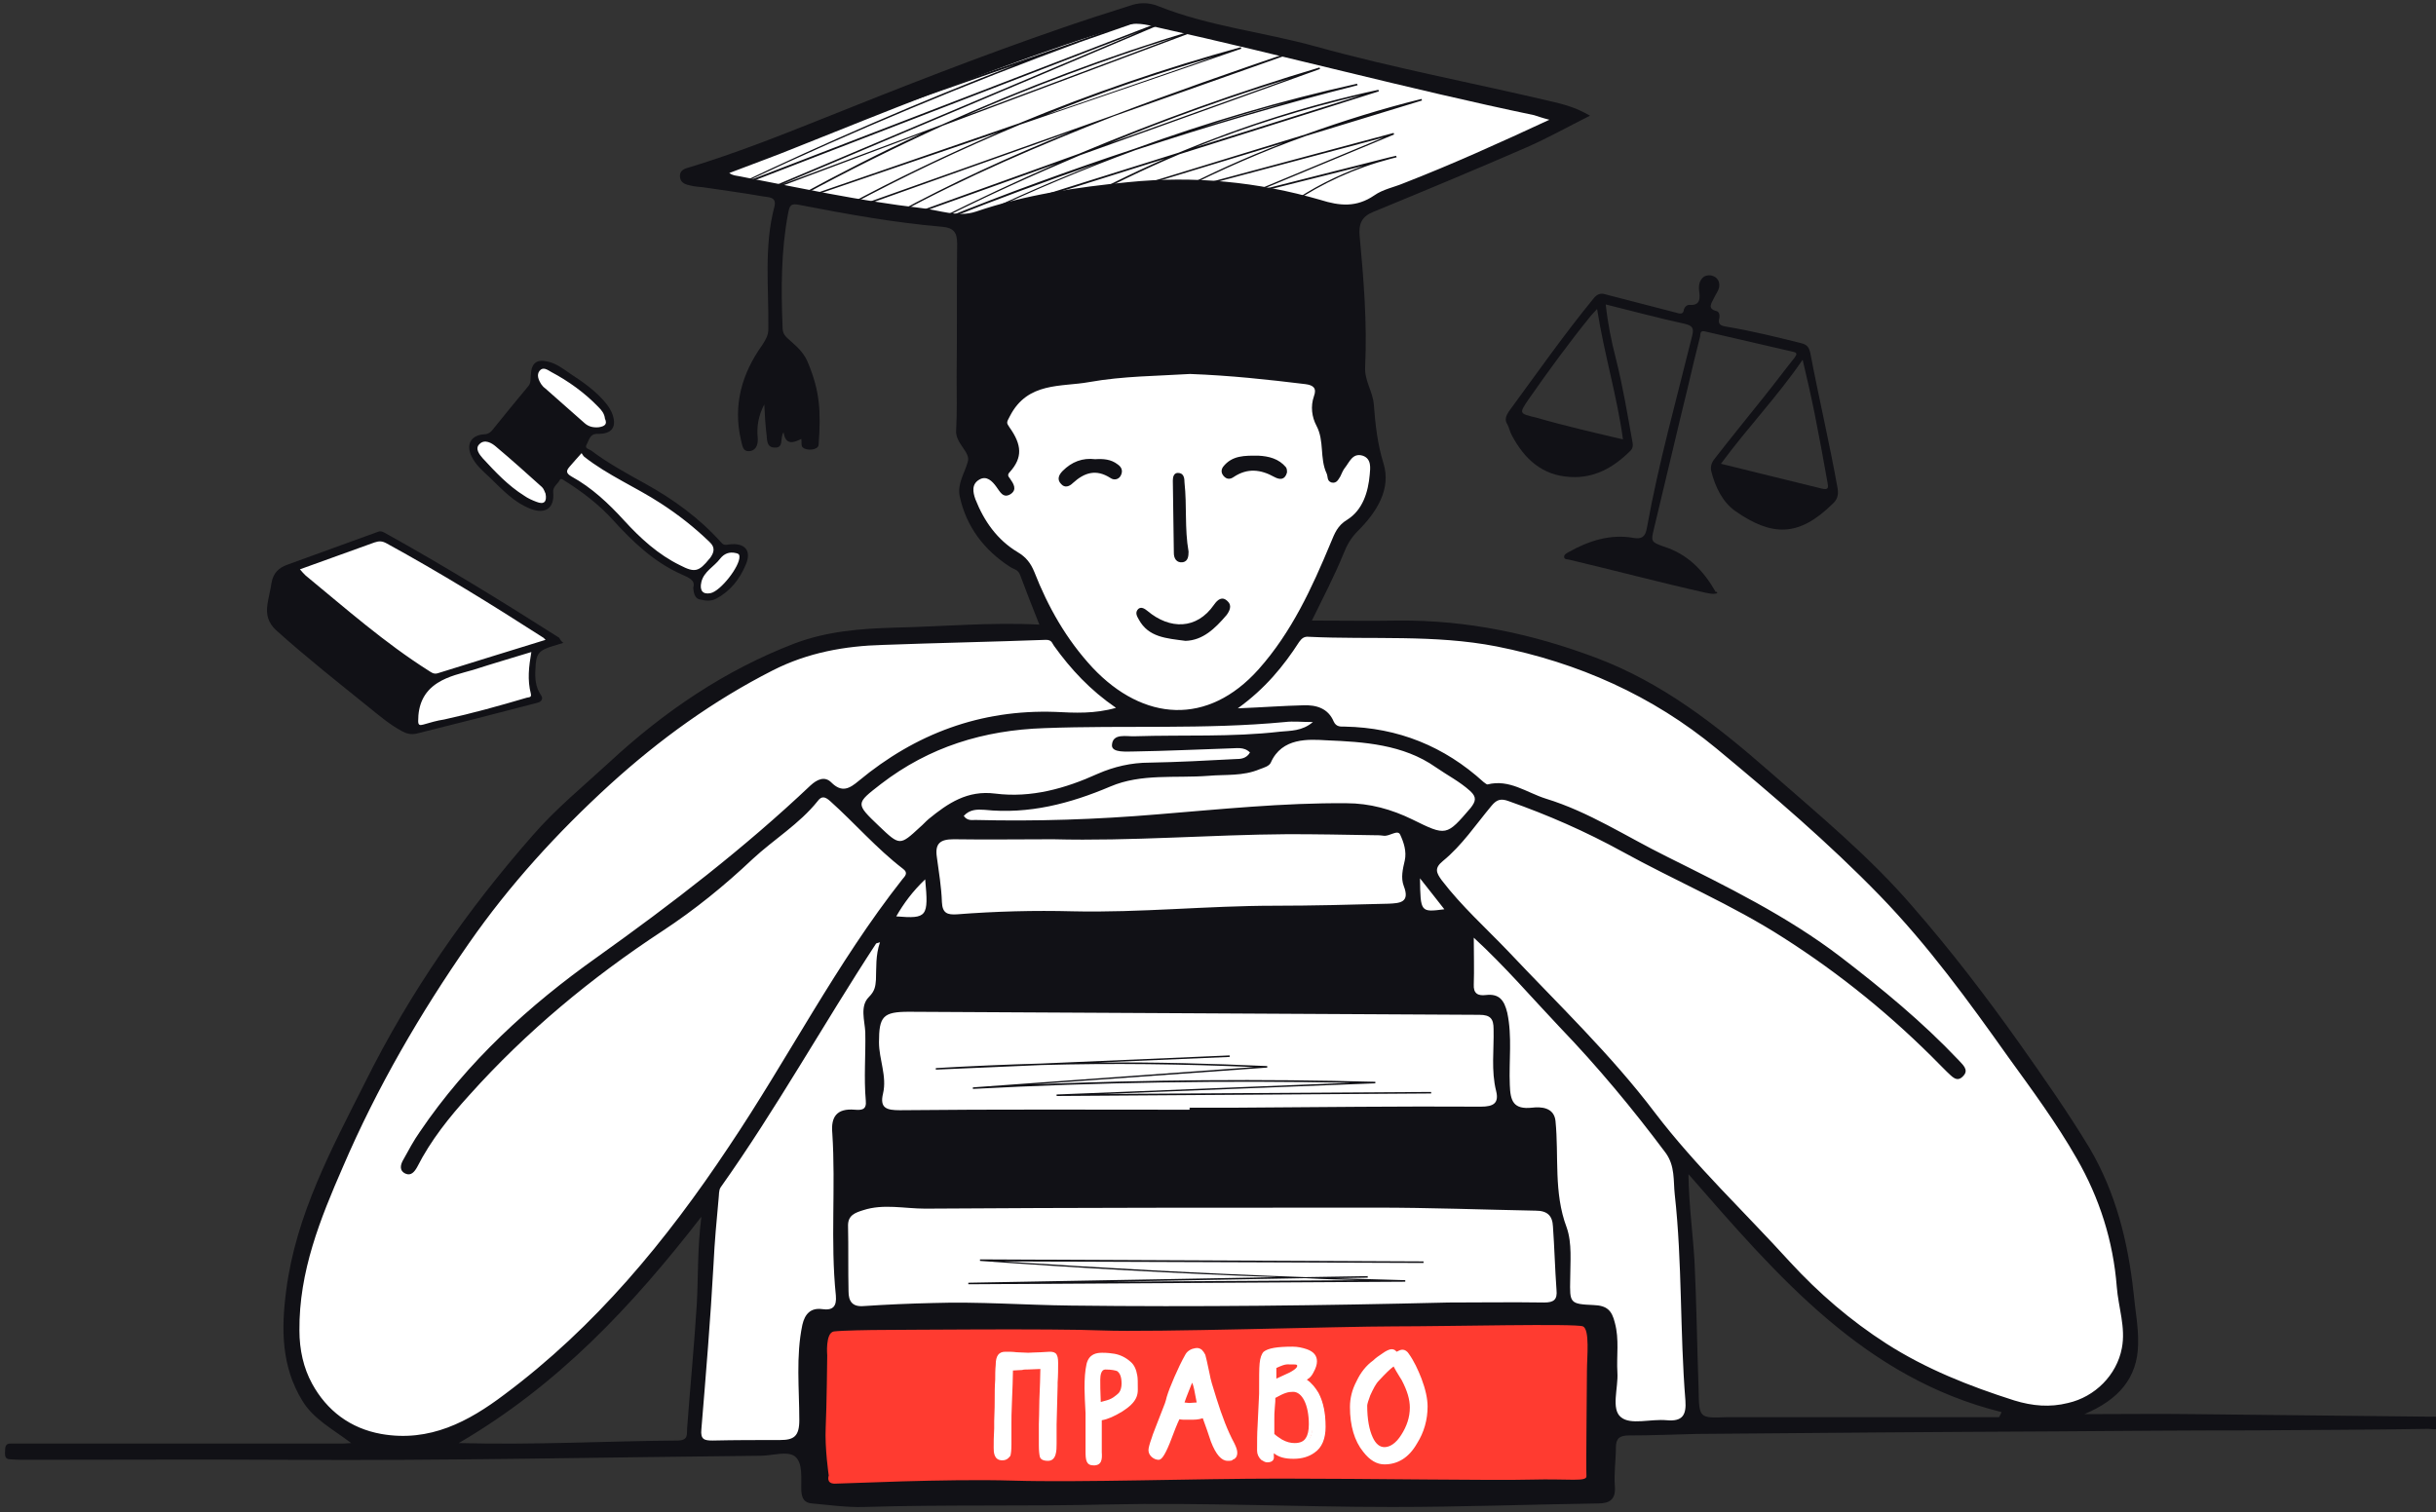
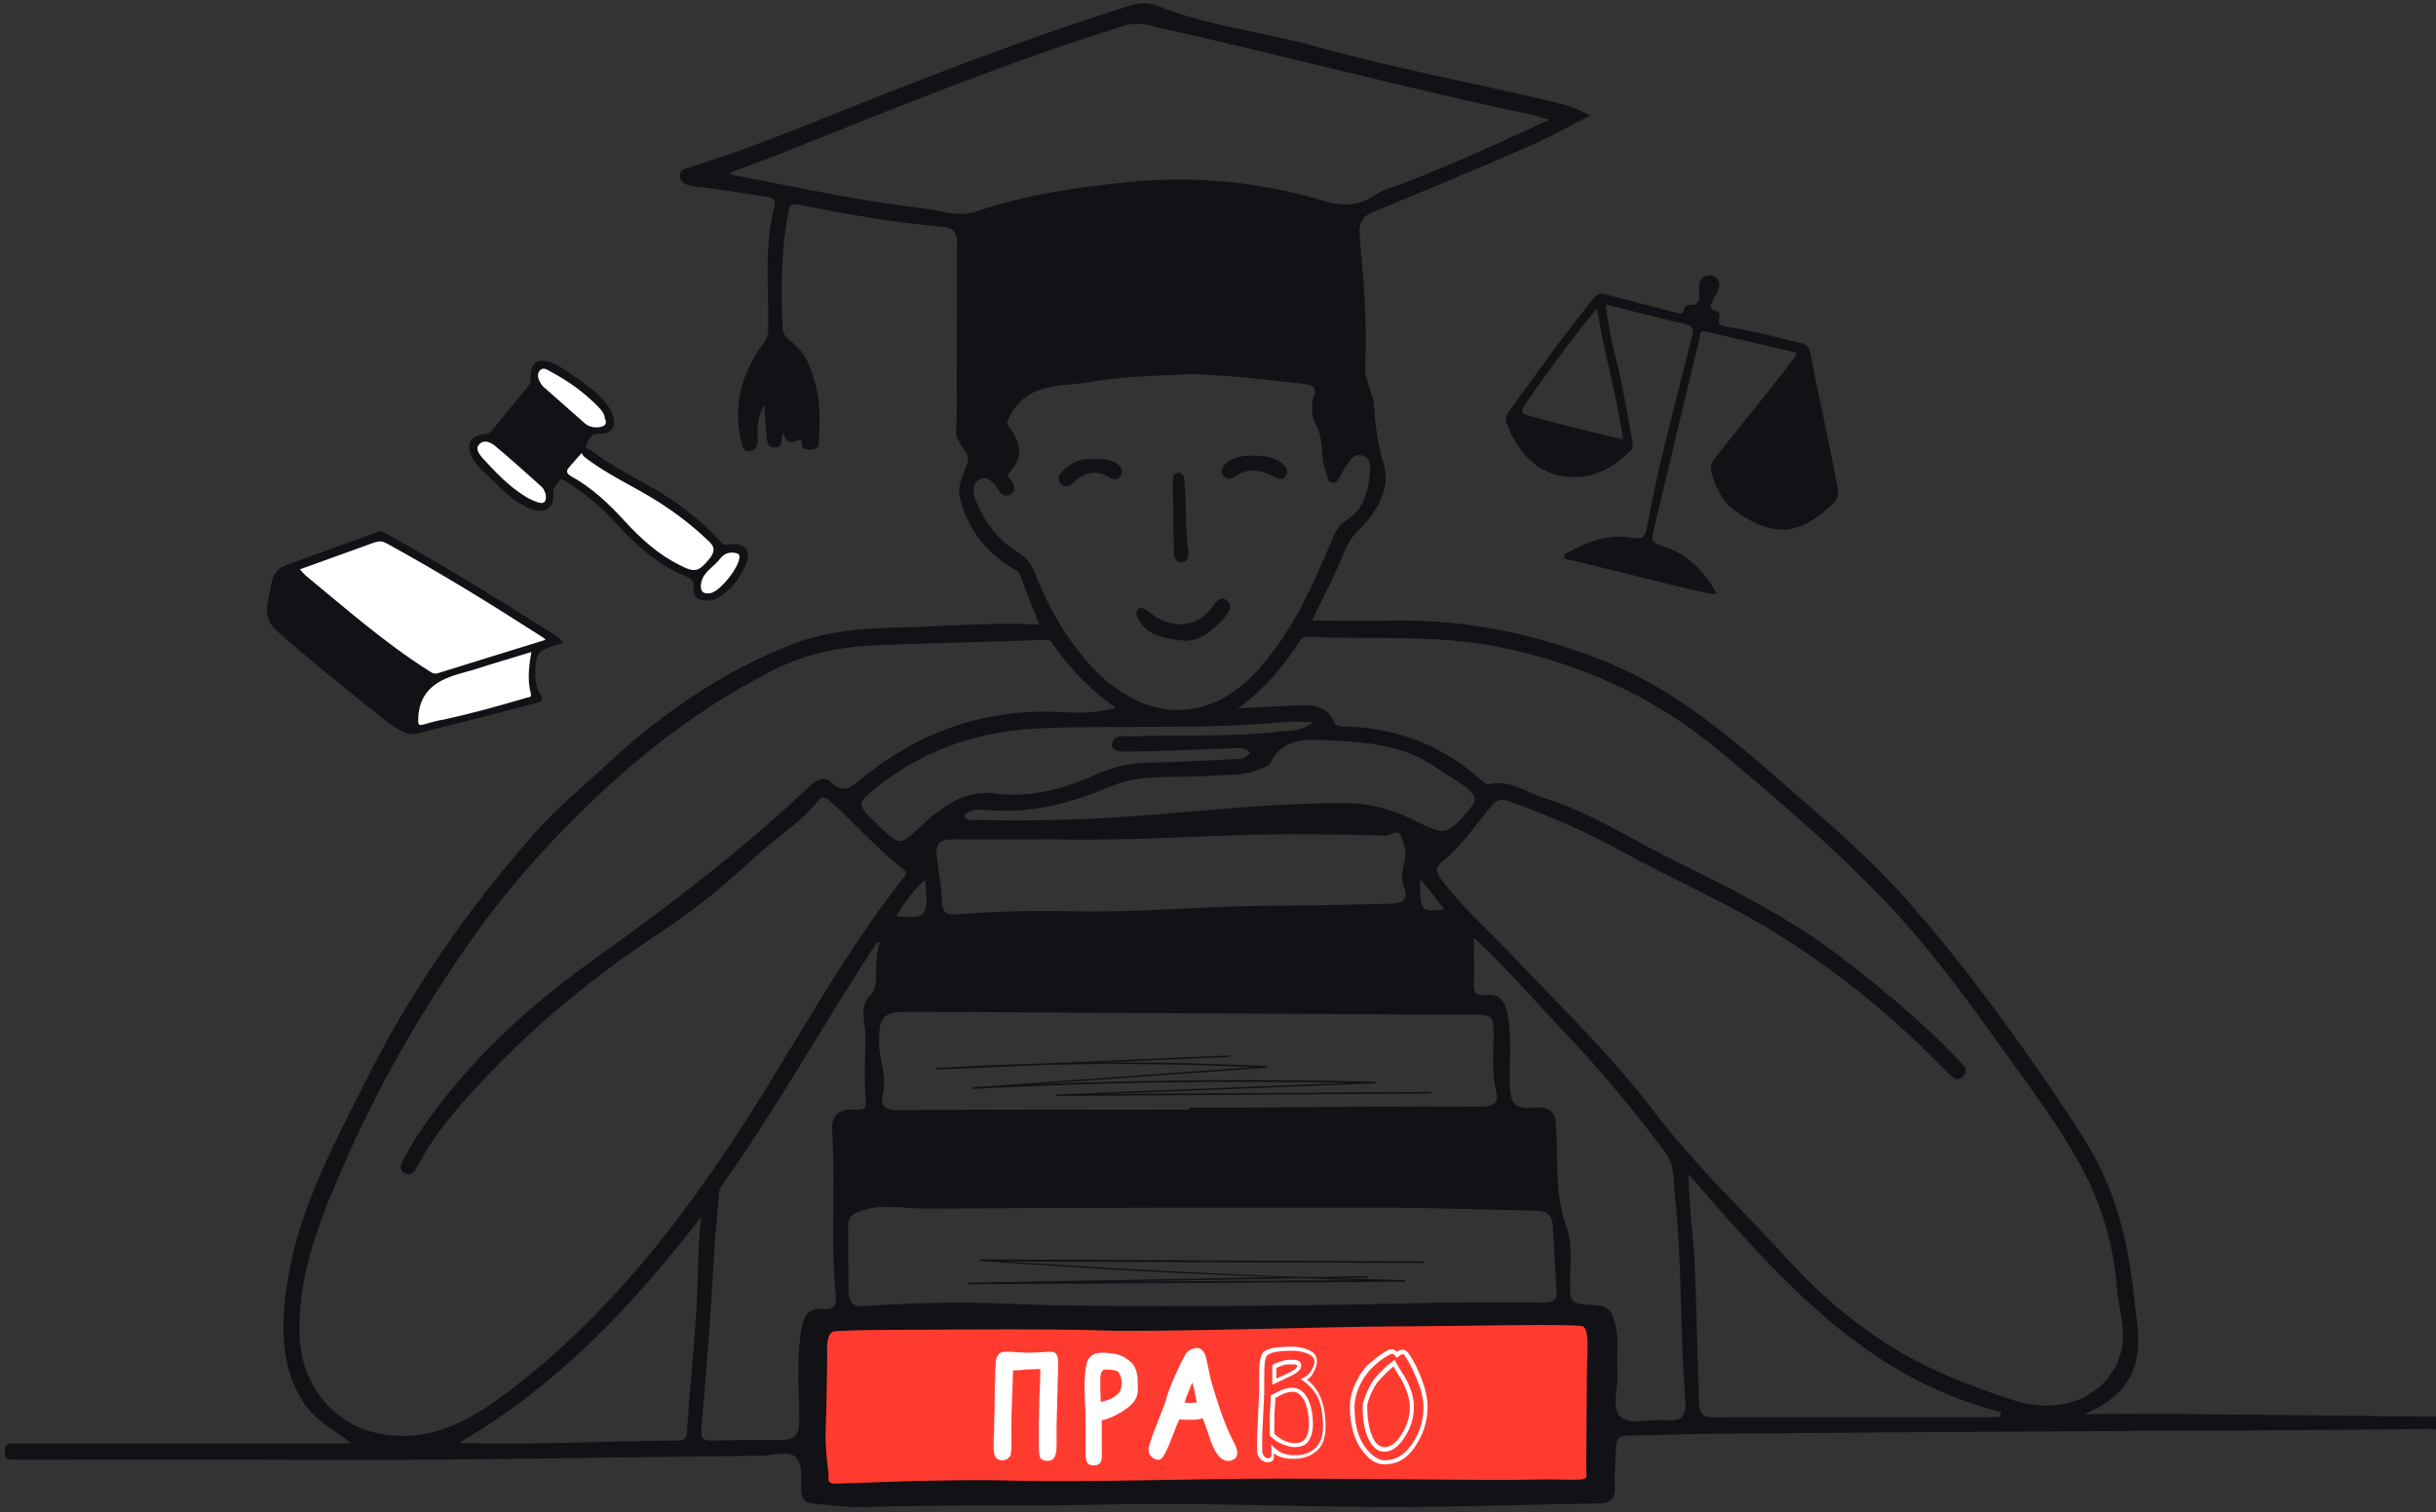
<svg xmlns="http://www.w3.org/2000/svg" height="298" viewBox="0 0 480 298" width="480">
  <rect x="0" y="0" width="480" height="298" fill="#333333" stroke="none" />
  <g fill="none">
-     <path d="m224.8 2.3 25.4 6.5 26.4 7.3 24.9 4.7 7.5 1.4-3.8 3.1-39.6 17.4.6 20.5.2 20.3 4.1 6.3.8 6.3-1.4 4.4-5.1 5.5-8.9 17.9h22.9l22.1 2.6 16.7 6.3 13.1 7.3 28 22.7 22.2 23.2 15.8 21.1 15 21.7 5.3 13.8 2.6 18-1 9-6.5 6.7-4.7 2h-8.7l-16-5.1-25.6-17.2-20.1-22.1-6.3-5.3 3.3 50.3-1.6 2.2h-19.7l-158.9 4.1-17.2-.2 1-14.4 2-35.7-8.7 12.3-15.8 16.1-15.5 13.6-14.2 8.1-12.5-.6-9.4-6.3-5.4-10.6v-14l6.2-20.7 16.1-31.6 18.6-27.4 12-12.6 13-12.2 25.6-18 10.3-3.9 13.4-2h13.8l20.1-1-5.1-12.4-4.9-4-5.6-5.9-1.5-5.7 2.7-4.5-2.5-47.5-19.4-3.4-33.4-6.1 48-19.1 33.4-11.7z" fill="#fff" />
    <g fill="#111116">
      <path d="m479 279.2c-15.5-.2-31-.3-46.5-.5-7-.1-14 0-21.8 0 6.7-2.8 10.5-7.1 10.6-13.8.1-3.4-.6-6.8-.9-10.2-1.1-10-3.5-19.7-8.7-28.5-4.3-7.1-9-13.8-13.8-20.6-6.6-9.3-13.5-18.3-21-26.9-8.5-9.9-18.6-18.2-28.4-26.8-10.3-9-21-17.4-34.1-22.3-12.5-4.7-25.3-7.4-38.7-7.3-5.7.1-11.4 0-17.2 0 2.2-4.5 4.4-8.7 6.2-13.1.7-1.8 1.5-3.2 2.9-4.6 3.6-3.6 6.6-8.2 5-13.3-1.2-3.9-1.6-7.7-1.9-11.6-.2-2.6-1.9-4.7-1.7-7.5.4-8.6-.3-17.2-1.1-25.8-.2-2.2.4-3.7 2.6-4.6 10.2-4.2 20.3-8.4 30.4-12.8 4.1-1.8 8-4 12.4-6.2-2.9-1.7-5.4-2.3-8-2.9-15.3-3.6-30.7-6.5-45.9-10.7-10.4-2.9-21.2-4-31.2-8-2-.8-3.9-.7-5.8 0-4.4 1.4-8.8 2.8-13.1 4.3-16 5.5-31.8 11.7-47.5 18-8.5 3.4-16.9 6.7-25.7 9.4-1 .3-2.3.5-2.1 2.1.2 1.2 1.3 1.4 2.2 1.6.8.2 1.5.2 2.3.3 3.9.6 7.9 1.1 11.8 1.8 1 .2 2.8 0 2.3 2-2.1 7.9-1.1 16-1.2 24.1 0 1.3-.5 2.1-1.2 3.2-4 5.6-5.8 11.8-4.2 18.7.3 1.1.3 2.4 1.8 2.2 1.3-.2 1.6-1.5 1.5-2.6-.2-2.2.1-4.3 1.3-6.6.1 2.1.2 3.8.4 5.6.2 1.1-.1 2.8 1.5 2.9 2.1.2 1.1-1.9 1.9-3 .4 2.7 2.1 2 3.5 1.3.1.6-.1 1.4.3 1.7.8.7 3 .5 3.1-.5.5-6.8.2-10.6-2-16-.7-1.8-1.7-2.9-3.3-4.3-1.4-1.2-1.8-1.6-1.8-3-.3-7.5-.3-15 1.1-22.4.3-1.5.5-2 2.3-1.6 9.3 1.8 18.7 3.5 28.1 4.3 2.2.2 2.9 1.1 2.9 3.3-.1 8.7 0 17.5-.1 26.2 0 3.5.1 7.1-.1 10.6-.2 2.6 2.9 4.3 2.3 6.2-.6 2.2-2.1 4.3-1.6 6.8 1.3 6 4.8 10.6 9.9 13.9.7.5 1.6.5 2 1.6 1.2 3.2 2.4 6.3 3.8 9.8-9.7-.5-19.2.4-28.7.6-6.6.2-13.1.7-19.5 3.1-13.8 5.3-25.7 13.4-36.5 23.4-5.1 4.7-10.6 9.2-15.1 14.4-13 14.8-24.2 30.9-33 48.6-6.6 13.1-13.7 26.2-15.6 41.1-1 7.5-1 15 3.2 21.8 2.2 3.6 5.9 5.5 9.6 8.3-1.2.1-1.8.1-2.4.1-20.7 0-41.4 0-62.1 0-.9 0-1.8 0-2.7 0s-1 .7-1 1.4-.2 1.7 1 1.7c1.2.1 2.4.1 3.7.1 16.9 0 33.9-.1 50.8 0 31.1.2 62.2-.5 93.3-.8 2.3 0 5.3-1 6.8.1 1.7 1.3 1.2 4.5 1.3 6.9.1 1.4.6 2.3 2.1 2.4 3.4.3 6.8.8 10.2.7 16-.5 32.1-.1 48.1-.5 18.7-.4 37.4.5 56.1.5 13.5 0 27-.5 40.5-.7 2.3 0 3.5-.8 3.3-3.4-.2-2.5.2-5.1.2-7.6 0-1.8.7-2.4 2.6-2.4 4.4 0 8.8-.2 13.3-.3 23.5-.2 47.1-.4 70.6-.5 13-.1 26-.2 39.1-.2 11.5-.1 23-.1 34.5-.3.9 0 2.4.6 2.4-1.3-.1-1.3-1.1-1.1-1.9-1.1zm-297.5-238.2c-12.1-1.4-24-4-36-6.3-.5-.1-1.1-.1-1.8-.6 4.4-1.7 8.9-3.3 13.3-5.1 17.5-7 34.9-14 52.7-20.1 3.8-1.3 7.8-2.5 11.6-3.8 2.4-.8 4.5-.3 6.8.3 24.8 5.5 49.3 12.1 74.2 17.3.7.2 1.4.5 3 .9-9.9 4.6-19.2 8.8-28.7 12.5-1.9.8-4.1 1.2-5.8 2.4-3.5 2.4-6.8 2.1-10.6.9-12.4-3.6-25-4.8-37.9-3.5-10.2 1-20.3 2.5-30 5.8-3.6 1.2-7.2-.3-10.8-.7zm22.3 71.7c-.7-1.7-1.6-2.9-3.3-3.9-4-2.4-6.6-6.1-8.3-10.4-.5-1.4-.8-3 .8-3.9 1.4-.8 2.5.3 3.3 1.4.7.9 1.3 2.4 2.8 1.5 1.4-.9.6-2.1-.1-3.1-.3-.4-.6-.7 0-1.3 2.5-2.8 2.4-5.3-.1-8.8-.6-.9-.6-.9.1-2.2 3.5-6.8 10.1-5.7 15.6-6.7 6.7-1.2 13.6-1.2 19.9-1.6 8 .3 15.3 1.1 22.7 2 1.6.2 2.3.8 1.7 2.4-.7 2-.4 4.1.5 5.8 1.6 3 .6 6.4 2 9.4.3.6 0 1.5 1 1.8 1 .2 1.3-.6 1.7-1.2.3-.6.5-1.2.9-1.7.9-1.1 1.5-3 3.5-2.4 1.8.6 1.5 2.5 1.4 3.7-.3 3.5-1.4 7-4.4 8.9-2 1.2-2.5 2.7-3.3 4.6-3.7 8.9-7.7 17.6-14.2 24.9-10 11.2-22.7 10.3-32.7-.3-5.2-5.6-8.8-12-11.5-18.9zm91 102.3c.6 2.4-.5 3.1-3 3.1-16-.1-32.1.1-48.1.2-3.1 0-6.2 0-9.3 0v.4c-19 0-38-.1-57.1.1-2.6 0-4-.4-3.3-3.3.8-3.4-.8-6.7-.8-10.1 0-5.1.8-6 5.9-6 37.5.2 74.9.4 112.4.6 2.2 0 2.8.8 2.8 2.8.1 4.1-.5 8.2.5 12.2zm-118.2-34.4c1.5-2.6 3.2-4.9 5.7-7.3.7 7.4.4 7.8-5.7 7.3zm100-6c1.3 3.3-.8 3.4-3 3.5-7.5.2-15 .4-22.5.4-13.2 0-26.4 1.4-39.7 1.1-7.6-.2-15.2 0-22.9.6-1.8.1-2.8-.2-2.9-2.4-.1-3-.6-5.9-1-8.9-.4-2.7.7-3.5 3.3-3.5 6.5.1 13.1 0 19.6 0 15.5.4 30.9-.9 46.3-1 5.6 0 11.2.1 16.8.2.7 0 1.3 0 2 .1 1.2.2 2.8-1.3 3.3-.2.7 1.5 1.3 3.3.9 5.1-.4 1.7-.8 3.4-.2 5zm3.2-1.5c1.7 2.1 3.2 4.1 4.8 6.1-4.7.6-4.7.6-4.8-6.1zm-1.5-11.6c-4.1-2-8.4-3.2-13-3.2-12.5-.1-24.9 1.2-37.3 2.2-11.9 1-23.8 1.4-35.8 1.1-.7 0-1.6.2-2.3-.8 1.2-1.3 2.6-1.3 4.1-1.2 8.7.9 16.8-1.2 24.8-4.6 6.1-2.6 12.8-1.6 19.3-2.1 3.4-.3 6.8.1 10.1-1.3.8-.3 1.9-.6 2.2-1.3 2.2-5 7.5-4.6 11-4.4 7.3.3 15.1.8 21.5 5.3 2.3 1.6 4.7 2.8 6.8 4.7 1.3 1.2 1.1 2 .1 3.3-4.8 5.6-4.8 5.6-11.5 2.3zm-26.1-17.3c-9.5 1.1-19 .6-28.5.9-1.7.1-4.5-.7-4.6 1.8 0 1.5 2.9 1.2 4.5 1.2 6.2-.1 12.4-.4 18.6-.6 1.4 0 2.9-.4 4.1.8-.7 1.2-1.8 1.3-2.9 1.3-5.6.3-11.3.6-16.9.7-3.6 0-7 .8-10.2 2.2-6.4 2.9-13.1 4.8-20.2 3.9-5.5-.7-9.3 1.9-13.1 5-.6.5-1.1 1.1-1.7 1.6-4 3.7-4 3.7-8.1-.2-4.7-4.5-4.6-4.4.4-8.3 9.5-7.3 20.2-10.6 32.2-11 15.8-.6 31.6.3 47.4-1.2 1.6-.2 3.3 0 5.5 0-2.1 1.8-4.4 1.7-6.5 1.9zm-177.1 138.4c-6.1-1.1-10.7-4.6-13.6-9.9-1.7-3.1-2.5-6.7-2.5-10.5-.1-11.6 4.1-22 8.6-32.3 6.7-15.6 15.2-30.2 24.8-44 8-11.5 17.4-21.8 27.8-31.3 9.8-8.9 20.3-16.5 32.1-22.5 6.9-3.5 14.2-4.8 21.7-5 10.7-.4 21.4-.6 32.1-1 1.2 0 1.2.7 1.6 1.2 3.3 4.6 7.1 8.7 12.2 12.2-4.2 1.2-8.1 1-12 .8-14.7-.5-27.5 4.3-38.7 13.6-1.8 1.5-3.3 2.4-5.4.3-1.3-1.3-2.8-.6-4.1.6-13.1 12.4-27.3 23.3-42 33.8-13.4 9.5-25.6 20.6-35 34.5-1.2 1.7-2.2 3.6-3.2 5.4-.6 1-.9 2.2.4 2.8 1.1.5 1.8-.4 2.3-1.3 2.7-5.3 6.3-9.8 10.3-14.2 11.2-12.5 24-23.1 38-32.3 6.4-4.2 12.3-9 17.8-14.2 4.2-3.9 9.2-6.9 12.8-11.4.8-1.1 1.5-.9 2.5 0 4.8 4.3 9.1 9.3 14.3 13.3 1.1.8.5 1.4-.1 2.1-13 16.5-22.5 35.3-34.2 52.7-12.3 18.5-26.3 35.5-44.3 48.9-6.9 5.2-14.6 9.4-24.2 7.7zm60.3-1.2c-.1 1.2.3 2.4-1.7 2.5-14.1.1-28.2.9-43.3.5 19.5-11.4 34-26.8 47.8-44.6-.8 6.4-.6 11.8-.9 17.2-.5 8.1-1.3 16.3-1.9 24.4zm28.6-58.1c.7 10.7-.4 21.3.7 32 .2 2.2-.6 3-2.7 2.7-2.2-.3-3.4.9-3.9 3.1-1.3 6.2-.6 12.6-.6 18.8 0 3.2-1.1 3.9-3.8 3.9-4.4 0-8.9 0-13.3.1-1.6 0-2.4-.2-2.2-2.2.9-10.9 1.8-21.7 2.4-32.6.2-4.3.6-8.6 1-12.9.1-.7 0-1.6.4-2.2 11-15.5 20.2-32.1 30.6-48 0-.1.2-.1.8-.3-.9 2.6-.7 5-.8 7.4-.1 1.3-.2 2.2-1.4 3.4-1.8 1.8-.8 4.7-.7 6.9.1 4.5-.3 9 .1 13.5.2 1.9-.9 1.9-2.2 1.8-3.5-.3-4.7 1.4-4.4 4.6zm140.3 33.4c-6.3-.1-12.6 0-18.9 0-24.8.6-49.6.9-74.4.6-9.1-.1-18.1-.8-27.2-.5-4.5.1-9.1.3-13.6.6-2.3.2-3-1-3-2.9-.1-4.3 0-8.6-.1-13 0-2 1.4-2.5 3-3 4-1.3 8.1-.3 12.2-.3 29.6-.2 59.3-.2 88.9-.2 10.5 0 21 .4 31.4.6 2.3 0 3.3 1 3.4 3.1.3 4.2.4 8.4.7 12.5.2 1.9-.5 2.5-2.4 2.5zm24.1 23.2c-3.1-.3-7.1 1-9-.6-2-1.6-.5-5.8-.7-8.8-.2-3.3.4-6.5-.5-9.8-.6-2.5-1.6-3.4-4.2-3.5-4.7-.2-4.7-.4-4.6-5.1 0-3.4.4-7.1-.7-10.2-2.6-6.9-1.5-14-2.2-21-.3-2.7-2.9-2.8-4.6-2.6-3.7.4-4.3-1.3-4.4-4.5-.2-4.7.5-9.5-.5-14.2-.6-2.5-1.6-3.8-4.2-3.5-1.6.2-2.5-.3-2.4-2.1.1-2.9 0-5.9 0-9.2 6.2 5.7 11.4 11.8 16.9 17.6 7.5 7.8 14.4 16.1 20.9 24.8 1.9 2.6 1.5 5.5 1.8 8.2 1.5 13.5 1 27.1 2.1 40.6.2 2.8-.5 4.2-3.7 3.9zm65.5-.6c-16.9 0-33.8 0-50.7 0-1 0-2 0-3 0-5.4.2-5.4.2-5.5-5.5-.3-8.4-.4-16.8-.8-25.1-.3-5.4-1.1-10.9-1.2-17.3 17.7 20.3 34.7 40.2 61.7 46.9-.1.3-.3.6-.5 1zm3-3.3c-8.8-2.8-17.4-6.2-25.2-11.2-7-4.5-13.3-9.9-19-16.1-8.9-9.8-18.6-18.9-26.6-29.4-8.7-11.5-19.1-21.4-28.9-31.8-4.4-4.6-9.2-8.9-13.1-14-1.1-1.5-1.5-2.4.2-3.8 3.8-3.1 6.5-7.2 9.6-10.9 1-1.2 1.8-1.5 3.4-.9 7.7 2.7 15.2 6 22.3 9.9 10.5 5.8 21.7 10.5 31.8 17 11.3 7.2 21.6 15.6 31 25.2.4.4.8.8 1.2 1.2 1 .9 2 2.3 3.3.8 1.1-1.2-.2-2.2-1-3.1-7.1-7.5-15-14-23.2-20.3-10.6-8.1-22.5-13.9-34.3-19.8-7.9-3.9-15.3-8.8-23.8-11.4-3.8-1.2-7.2-3.9-11.5-2.8-.2 0-.5-.3-.8-.5-7.7-7-16.8-10.7-27.3-10.9-.8 0-1.7.1-2.2-1-1.1-2.6-3.4-3.3-6-3.2-4 .1-8 .4-12.9.6 5.4-3.9 9-8.3 12.1-13.1.5-.7 1-1.1 1.9-1 12.3.6 24.7-.5 37 1.9 16.1 3.2 30.7 9.7 43.3 20.1 11.1 9.2 22.1 18.6 32.2 29 9.5 9.8 17.5 20.8 25.3 31.8 4.7 6.5 9.5 13 13.5 20 4.5 7.8 7.2 16.3 7.9 25.3.3 4 1.8 8 1 12.1-1 5.3-5.3 9.6-10.6 10.8-3.6.9-7 .6-10.6-.5z" />
      <path d="m233.6 126.3c-3.8-.5-7.3-.7-9.2-4.2-.4-.7-.8-1.4-.1-2.1.6-.5 1.3 0 1.8.4 4.4 3.7 9.7 3.7 13.1-1.2.7-1 1.6-1.8 2.7-.7.9.8.4 1.9-.2 2.7-2.3 2.7-4.7 5-8.1 5.1zm.6-17.6c0 .9-.1 1.9-1.1 2.1-1.3.2-1.8-.8-1.8-1.8-.1-4.8-.1-9.5-.2-14.3 0-.7.2-1.5 1-1.5 1.2 0 1.3 1.1 1.3 1.9.5 4.6 0 9.1.8 13.6zm19.4-15.6c-.4 1.5-1.4 1.5-2.5.9-2.7-1.5-5.3-1.8-8 0-.7.5-1.4.5-2-.2-.5-.6-.5-1.2-.1-1.8 1.8-2.3 4.3-2.2 6.9-2.2 2.1.1 4.1.6 5.5 2.3.2.3.2.7.2 1zm-37.8-2.6c1.6-.1 3.1 0 4.4 1 .9.6 1.1 1.4.6 2.3-.4.7-1.3.9-2 .4-2.8-1.8-5.1-1.1-7.4 1-.7.7-1.6 1-2.3.2-.8-.8-.6-1.7.3-2.6 1.8-1.8 3.9-2.6 6.4-2.3z" />
-       <path d="m117.7 7.1c-11.7 4-23.5 8.1-35.3 12.6l-51 18.1c.2 0 .5.1.7.1l41.8-14.9c-11.9 4.8-23.5 10.1-34.7 16.2.1 0 .3.1.4.1 13.8-7.5 28.3-13.7 42.9-19.4l35.6-12.6c-.1-.1-.3-.1-.4-.2zm-76.3 32.5h.2c.2 0 .3.1.5.1l29-10.4c-7.8 3.4-15.5 7-23.1 10.8h.6c8.9-4.5 18-8.6 27.2-12.5l47.3-17-.1-.3c-16.1 4.8-31.9 10.5-47.4 17zm75.7-27.1-35.4 12.7c11.6-4.8 23.4-9 35.4-12.7zm19.7 15.5-25.3 6.4 26.2-10.9-.1-.3-41.8 11.2c7.9-4 16.1-7.6 24.5-10.6l22.9-7-.1-.3c-7.7 1.9-15.4 4.3-22.9 7l-45.7 14c6.8-3.7 13.8-7.1 20.9-10.1l39.3-12.4-.1-.3c-13.5 2.9-26.7 7.1-39.4 12.4l-38.3 12c9.7-4.6 19.7-8.8 29.8-12.5 14.5-4.8 29.1-9.1 43.8-12.8l-.1-.3c-14.9 3.3-29.5 7.6-43.8 12.8-12.7 4.2-25.3 8.8-37.7 13.8.2 0 .5 0 .7.1 9.7-3.9 19.5-7.5 29.4-10.9-8.2 3.2-16.2 6.7-24.1 10.5l.1.3 37.5-11.8c-6.6 2.9-13.1 6.1-19.4 9.6l-1.3.7 44-13.4c-7.3 2.8-14.4 6-21.3 9.6l-1.3.6 42.4-11.3-26 10.8.1.3 21.9-5.5c-5.2 1.9-10.2 4.4-14.7 7.6.1 0 .2-.1.3-.1s.3 0 .4-.1c5.9-4 12.5-7 19.4-8.8l1.2-.3-.1-.3c-.5.1-.9.2-1.3.3zm-5.7-12.2-32.5 10.2c10.5-4.2 21.4-7.6 32.5-10.2zm-14.2 1.3c-5.7 1.6-11.5 3.3-17.1 5 5.6-1.8 11.3-3.5 17.1-5zm-18.5-14.2c-17 5.1-33.7 11.4-49.9 18.7l-31.6 11.8 76.2-32.2c-.2-.1-.4-.1-.6-.2l-82.5 31.8c21.4-10.1 43.5-19.3 65.8-27.5l14.6-5.1c-.2-.1-.4-.1-.6-.2-4.7 1.6-9.5 3.3-14.2 5l-67.1 23.4 57.9-22.4c-1.6.5-3.3 1.1-4.9 1.6-.1 0-.2 0-.2 0l-60.8 23.7.1.3 62.4-21.8c-18.7 7.2-37.2 15.2-55.2 23.8.3 0 .6.1.9.1l78.7-30.4-74.4 31.4c.2.1.5.1.7.2l30.9-11.6c-8.2 3.8-16.2 7.9-24.1 12.2.2 0 .3.1.5.1 9-4.9 18.3-9.5 27.7-13.8l50.2-18.8c-.2 0-.3-.1-.5-.1zm-45.1 16.9c13.3-5.8 27-10.9 40.8-15.3zm-31.6 16c.2 0 .4.1.6.1l37.4-12.8c-10.2 4.4-20.3 9.2-30.1 14.5h.6c11-5.9 22.2-11.2 33.7-16l43.7-15-.1-.3c-14.9 4.1-29.5 9.1-43.7 15zm80.6-27.6-33.1 11.4c10.8-4.4 21.9-8.2 33.1-11.4z" transform="translate(137 3)" />
      <path d="m208.2 216v-.3l57.9-2.3c-24.7-.5-49.7-.1-74.4 1.2v-.3l55.4-4c-13.9-.6-27.9-.8-41.9-.4l-20.8.9v-.3c6.9-.4 13.8-.7 20.8-.9l37.1-1.6v.3l-26 1.1c11.2-.1 22.3.2 33.4.7v.3l-46 3.3c22.4-.9 44.9-1.1 67.3-.5v.3l-53.5 2.1 64.5-.4v.3zm-17.4 37.1v-.3l60.8-1.1c-19.5-.7-39.1-1.8-58.5-3.2v-.3l87.4.4v.3h-.4l-82.4-.3c19.7 1.3 39.6 2.4 59.5 3.1l12.3-.2v.3l-6.4.1c4.6.1 9.2.3 13.8.4v.3zm66.4-1.2-38.3.7 49-.3c-3.5-.1-7.1-.2-10.7-.4z" />
    </g>
    <path d="m163 267.1s-.1 10.1-.3 14.2.6 9.5.6 9.5-.6 1.6 1.2 1.6 21.9-1 35.1-.6 35.5-.4 52.8-.4 42 .4 49.3.2c7.5-.2 11 .5 10.9-.7-.1-1.9.1-18.2.1-20.8s.6-8.1-.8-8.7-26.4 0-37.1 0c-10.8 0-47.7 1.2-57.6.8s-40.2-.1-42.9-.1-8.4.1-10 .3c-1.7.3-1.3 4.7-1.3 4.7z" fill="#ff3b30" />
    <g fill="#fff">
      <g transform="translate(195 266)">
        <path d="m12.9 7-.2 7.6v3.8c0 2-.2 3-1.2 3-.7 0-1.1-.2-1.2-.5s-.2-1.1-.2-2.2c0-.7 0-2.5 0-4.1 0-1.5.3-10.3.3-11.2l-2.9.1c-1.4.1-2.3.2-3.3.1 0 .8-.3 9.4-.3 10.8v4.2c0 1.3-.1 1.8-.2 2.1-.2.5-.6.7-1.1.7-1.1 0-1.3-1-1.3-2.1 0-1.2 0-2 .1-3.8.1-3.1.2-5 .2-5.7 0-2.3.1-4.5.1-6.9 0-1.8.6-2.2 1.5-2.2 1.5 0 2.9.2 4.5.2.9 0 2.7-.2 4.3-.3 1-.1 1.2.4 1.2 1.8-.2 1.5-.3 3-.3 4.6z" />
        <path d="m2.5 21.8c-1.7 0-1.7-1.7-1.7-2.5 0-1.2 0-2 .1-3.8v-1.4c.1-2.2.1-3.7.1-4.2 0-1.4 0-2.6.1-4 0-.9 0-1.9.1-2.9 0-1.8.6-2.6 1.9-2.6.7 0 1.5 0 2.2.1.7 0 1.5.1 2.3.1.6 0 1.5-.1 2.5-.1.6 0 1.1-.1 1.7-.1.3 0 .8 0 1.2.3.4.4.5 1 .5 1.9 0 1.2 0 2.5-.1 3.9v.6l-.2 7.6v3.8c0 1.3 0 3.4-1.7 3.4-1.1 0-1.5-.4-1.6-.8s-.2-1.1-.2-2.3c0-.8 0-2.5 0-4.1 0-.6.1-2.6.1-4.7.1-2.4.2-5.1.2-6.2l-2.5.1c-.4 0-.8 0-1.1.1-.7 0-1.2.1-1.8.1 0 1.1-.1 3.8-.2 6.2-.1 1.9-.1 3.6-.1 4.1v4.2c0 1.3-.1 1.9-.2 2.3-.3.4-.7.9-1.6.9zm.6-20.6c-.5 0-1 0-1.1 1.8 0 1 0 2-.1 2.9 0 1.4-.1 2.6-.1 4 0 .6 0 2-.1 4.3v1.4c-.1 1.8-.1 2.5-.1 3.7 0 1.4.3 1.7.8 1.7s.7-.2.7-.4c.1-.3.2-.9.2-2s0-2.9 0-4.2c0-.5.1-2.2.1-4.1.1-2.8.2-6.2.2-6.7v-.5h.5c.7.1 1.3 0 2.1 0 .3 0 .7 0 1.2-.1l3.3-.1v.4c0 .5-.1 3.8-.2 6.6-.1 2.1-.1 4-.1 4.6v4.1c0 1.4.1 1.9.2 2 .1.2.4.3.8.3s.8-.2.8-2.6c0-.6 0-2.3 0-3.8l.2-8.2c0-1.4.1-2.7.1-3.9 0-.5 0-1.1-.2-1.3-.1-.1-.3-.1-.6-.1-.6 0-1.2.1-1.7.1-1 .1-2 .1-2.6.1-.8 0-1.6 0-2.3-.1-.6.2-1.3.1-2 .1z" />
      </g>
      <g transform="translate(213 266)">
        <path d="m9.9 10.1c-.5.5-1.1 1.1-2 1.6-1.6.9-3 1.5-4.2 1.8v3.2 3.5c0 1.8-.3 2.2-1.3 2.2s-1.2-.4-1.2-2.4v-7.5c-.1-1.7-.2-3.9-.2-4.9 0-1.9.1-3.3.4-4.7s1.3-1.9 2.7-1.9c1 0 1.8.1 2.3.2 1.1.2 2.1.7 3 1.5.6.5 1 1.3 1.2 2.4.1.5.1 1.4.1 2.7.1.8-.2 1.6-.8 2.3zm-2.6-6.2c-.5-.3-1.3-.4-2.5-.4-.9 0-1.5.9-1.5 2.5 0 1.3 0 3 .1 4.9 1.2-.3 1.9-.5 2.3-.7.3-.1.7-.3 1-.5.6-.4 1-.8 1.2-1.1.3-.4.4-1 .4-1.8.1-1.4-.3-2.4-1-2.9z" />
        <path d="m2.5 22.8c-1.5 0-1.6-1.1-1.6-2.8v-7.5c-.1-1.8-.2-3.9-.2-4.9 0-2 .1-3.4.4-4.8.5-2 2-2.2 3.1-2.2 1 0 1.8.1 2.4.2 1.1.2 2.2.7 3.2 1.6.7.6 1.1 1.5 1.3 2.7.1.5.1 1.4.1 2.8 0 1-.3 1.8-1 2.6-.5.6-1.2 1.1-2.1 1.7-1.5.9-2.8 1.5-4 1.7v2.8 3.5c.1 1.4 0 2.6-1.6 2.6zm1.7-21.3c-1.3 0-2 .4-2.2 1.5-.3 1.3-.4 2.7-.4 4.6 0 1 .1 3 .2 4.8v7.5c0 2 .2 2 .8 2s.8 0 .8-1.8c0-.7 0-1.8 0-3.5s0-2.7 0-3.2v-.3l.3-.1c1.1-.2 2.4-.8 4-1.7.8-.5 1.5-1 1.9-1.5.5-.6.8-1.3.8-2 0-1.4 0-2.2-.1-2.6-.1-1-.5-1.7-1-2.2-.9-.7-1.8-1.2-2.8-1.4-.4-.1-1.1-.1-2.3-.1zm-1.1 9.9v-.5c-.1-2.2-.1-4-.1-5 0-2.1 1-2.9 1.9-2.9 1.3 0 2.1.2 2.7.5.9.6 1.3 1.6 1.3 3.2 0 .9-.2 1.5-.5 2-.2.3-.7.8-1.3 1.2-.4.3-.7.5-1.1.6s-1.1.4-2.3.7zm1.7-7.5c-.8 0-1 1.1-1 2 0 .8 0 2.4.1 4.4 1.1-.3 1.5-.4 1.7-.5.3-.1.6-.3.9-.5.7-.5 1-.8 1.1-1 .2-.3.4-.9.4-1.6 0-1.3-.3-2.1-.9-2.5-.3-.1-1-.3-2.3-.3z" />
      </g>
      <g transform="translate(226 265)">
        <path d="m16.8 22.4c-.2 0-.5.1-.9.1-1 0-2-1.2-2.9-3.5-.6-1.7-1.2-3.3-1.7-5-1.1.3-1.9.4-2.9.4h-.8c-.5 0-.9-.1-1.5-.2-.3.7-1.1 2.3-2.1 5.1-.8 2-1.4 3-1.8 3-.7 0-1.6-.6-1.6-1.5 0-.4.2-1.1.6-2.2.3-.8.5-1.5.8-2.2l1.4-3.6c.3-.7.6-1.5.9-2.5s.8-2.2 1.5-3.8 1.4-3.1 2.1-4.5c.3-.5.9-.9 1.6-.9.3-.1.7 0 .9.2.3.2.4.5.6.9s.4 1.6.9 3.9c.2 1 .6 2.6 1.3 4.7 1.1 3.5 2.2 6.5 3.5 8.8.4.8.6 1.3.6 1.7 0 .7-.1 1-.5 1.1zm-7.1-13.7c-.2-.7-.4-1.5-.8-2.3-.8 1.8-1.6 3.8-2.1 5.4l1.4.1c.6 0 1.5-.1 2-.2-.1-1.3-.3-2.3-.5-3z" />
        <path d="m15.9 22.9c-1.2 0-2.3-1.2-3.3-3.8-.5-1.5-1-3-1.6-4.6-.9.3-1.6.3-2.6.3h-.8c-.4 0-.8 0-1.2-.1-.4.8-1 2.3-1.9 4.7-1.1 2.7-1.7 3.3-2.2 3.3-.9 0-2-.8-2-1.9 0-.4.2-1.2.6-2.3l.1-.3c.2-.7.5-1.3.7-1.9l1.4-3.6c.3-.7.6-1.5.8-2.4.3-1 .8-2.3 1.5-3.9s1.4-3.1 2.2-4.5c.4-.7 1.2-1.1 1.9-1.2.5-.1.9 0 1.3.3.3.3.5.6.7 1 .1.4.4 1.5.9 4 .1.7.5 2.1 1.3 4.6 1.1 3.5 2.2 6.4 3.5 8.8.4.8.6 1.4.6 1.9 0 .9-.5 1.2-.7 1.3h-.1c-.2.3-.5.3-1.1.3zm-4.3-9.4.1.4c.6 1.8 1.2 3.4 1.7 5 .8 2.1 1.7 3.2 2.5 3.2h.8c.1-.1.2-.2.2-.5 0-.2-.1-.7-.5-1.5-1.3-2.4-2.5-5.4-3.5-8.9-.8-2.5-1.1-4-1.3-4.7-.3-1.6-.7-3.5-.9-3.9-.1-.3-.3-.5-.5-.7-.1-.1-.3-.2-.6-.1-.6.1-1.1.4-1.3.7-.7 1.4-1.4 2.9-2.1 4.5-.7 1.5-1.2 2.8-1.5 3.8-.3.9-.6 1.8-.9 2.5l-1.4 3.6c-.2.6-.5 1.2-.7 1.9l-.1.3c-.4 1.3-.5 1.8-.5 2 0 .6.6 1 1.2 1 0 0 .4-.3 1.4-2.8.9-2.4 1.7-4.3 2.1-5.1l.2-.3.3.1c.5.2.9.2 1.3.2h.8c1.1 0 1.8-.1 2.8-.4zm-3.3-1.2-1.9-.2.1-.5c.5-1.6 1.3-3.7 2.1-5.4l.4-.9.4.9c.4.8.6 1.6.8 2.4.2.7.4 1.8.6 3.1l.1.4-.4.1c-.7 0-1.6.1-2.2.1zm-.9-.9.9.1c.4 0 1-.1 1.5-.1-.2-1.1-.4-2-.5-2.6-.1-.4-.2-.9-.4-1.3-.5 1.3-1.1 2.7-1.5 3.9z" />
      </g>
      <g transform="translate(247 265)">
-         <path d="m12 21c-1 .8-2.3 1.1-3.9 1.1-2 0-3.2-.5-4.3-1.5v1.4c-.1.5-.4.8-1.1.8-.3 0-.6-.2-.9-.4-.4-.4-.7-.9-.7-1.5 0-1.6 0-3.2.1-4.9.2-4.2.3-6.3.3-6.3 0-2.9 0-4.9.1-5.9s.3-1.7.7-2c.7-.6 2.2-.9 5.5-.9.9 0 1.8.2 2.7.5 1.2.4 1.8 1.1 1.8 2 0 .6-.2 1.2-.6 2-.4.7-1 1.3-1.6 1.6 1.2.8 2.1 1.7 2.7 2.8.9 1.6 1.3 3.8 1.3 6.5-.1 2.1-.7 3.7-2.1 4.7zm-4.1-12.1c-1.1 0-2 .3-3.9 1.4 0 .4 0 1.1-.1 2.1s-.1 1.8-.1 2.4v1.5 1.5c.4.5 1 .9 1.8 1.3.9.5 1.8.7 2.7.7 1.2 0 2-.4 2.6-1.1.5-.7.7-1.6.7-2.9-.2-4.2-1.7-6.9-3.7-6.9zm-.1-5.5h-.7c-1.1 0-2.1.5-3 .9v3l3.2-1.5c1.2-.7 1.8-1.2 1.7-1.7-.1-.6-.5-.7-1.2-.7z" />
        <path d="m2.7 23.2c-.4 0-.7-.2-1.2-.5-.5-.5-.8-1.1-.8-1.8 0-1.8 0-3.4.1-4.9.2-4.2.3-6.2.3-6.3 0-3.2 0-5 .1-6 .1-1.1.4-1.9.8-2.3.9-.7 2.6-1 5.7-1 1 0 1.9.2 2.8.5 1.4.5 2 1.3 2 2.4 0 .6-.2 1.3-.7 2.2-.3.6-.7 1.1-1.3 1.4 1 .7 1.7 1.6 2.3 2.6.9 1.7 1.4 3.9 1.4 6.7 0 2.3-.7 4.1-2.2 5.1-1.1.8-2.5 1.2-4.1 1.2-1.7 0-2.9-.3-3.9-1.1v.6c.1.6-.2 1.2-1.3 1.2zm5.2-22c-2.9 0-4.5.3-5.2.9-.1.1-.4.5-.5 1.7-.1.9-.1 2.7-.1 5.9 0 0-.1 2.1-.3 6.3-.1 1.5-.1 3.1-.1 4.9 0 .5.2.9.5 1.2.2.2.4.3.6.3.5 0 .6-.2.7-.4 0-.1 0-.7 0-1.3v-1l.7.7c1.1 1 2.2 1.4 4 1.4 1.5 0 2.7-.4 3.6-1.1 1.2-.9 1.9-2.4 1.9-4.5 0-2.6-.4-4.8-1.3-6.3-.6-1-1.4-1.9-2.5-2.7l-.6-.4.6-.3c.6-.3 1.1-.8 1.5-1.4.4-.7.6-1.3.6-1.8s-.2-1.1-1.5-1.6c-.9-.3-1.8-.5-2.6-.5zm.2 19c-.9 0-1.8-.3-2.9-.8-.8-.4-1.4-.9-1.9-1.4l-.1-.1v-.2c0-.2 0-.7 0-1.5s0-1.3 0-1.5c0-.6 0-1.4.1-2.4s.1-1.6.1-2v-.3l.2-.1c2-1.1 2.9-1.4 4.1-1.4 2.4 0 4 2.9 4 7.2 0 1.4-.3 2.4-.8 3.2-.5.9-1.5 1.3-2.8 1.3zm-4-2.6c.4.4.9.7 1.5 1.1.9.5 1.7.7 2.5.7 1 0 1.8-.3 2.2-1 .4-.6.6-1.5.6-2.7 0-3.8-1.3-6.4-3.1-6.4-1 0-1.7.2-3.5 1.2 0 .4 0 1-.1 1.8-.1 1-.1 1.8-.1 2.4v1.6zm-.4-9.7v-3.9l.6-.3c.8-.3 1.7-.7 2.8-.7h.7c.6 0 1.4 0 1.6 1 .1.7-.5 1.4-1.9 2.1zm.8-3.3v2.1l2.6-1.2c1.5-.8 1.5-1.2 1.5-1.3 0-.2 0-.3-.8-.3h-.7c-.9-.1-1.7.3-2.6.7z" />
      </g>
      <g transform="translate(266 265)">
-         <path d="m12.9 19.4c-1.6 2.5-3.6 3.8-6.1 3.8-1.3 0-2.6-.8-3.9-2.3-1.6-2.1-2.5-4.9-2.5-8.5 0-1.6.4-3.3 1.3-4.9.9-1.7 1.9-3 3.2-4 .5-.4 1-.9 1.7-1.3.8-.5 1.4-.8 1.6-.8s.4.1.6.2c.1.1.3.2.4.4l.4-.3c.3-.2.5-.2.7-.2.3 0 .6.2.9.6.9 1.4 1.8 3 2.5 4.8.8 2.1 1.2 3.9 1.2 5.3.1 2.6-.6 5-2 7.2zm-2.3-12.7c-.3-.5-.6-1.1-1.1-1.9-.4-.6-.7-1-.8-1.2-.7.5-1.8 1.5-3.3 3.2-.6.7-1.2 1.7-1.7 3.1-.4 1.1-.6 1.8-.6 2.1 0 2.8.4 5 1.1 6.5.7 1.4 1.6 2.1 2.7 2.1 1.3 0 2.5-.9 3.7-2.6 1.2-1.8 1.7-3.7 1.7-5.7 0-1.7-.6-3.4-1.7-5.6z" />
        <path d="m6.8 23.6c-1.5 0-2.9-.8-4.2-2.5-1.7-2.1-2.6-5.1-2.6-8.8 0-1.7.4-3.4 1.3-5.1.8-1.7 1.9-3.1 3.3-4.1.5-.5 1.1-.9 1.7-1.3.8-.6 1.5-.9 1.9-.9.3 0 .6.1.8.3l.1.1s.1.1.1.1l.2-.1c.4-.2.6-.3 1-.3s.9.3 1.2.8c1 1.4 1.8 3.1 2.5 4.9.8 2.1 1.2 4 1.2 5.5 0 2.6-.7 5.1-2.1 7.3-1.6 2.8-3.8 4.1-6.4 4.1zm1.5-21.8c-.1 0-.6.2-1.4.7-.6.4-1.2.8-1.7 1.3-1.2 1-2.3 2.3-3.1 3.9s-1.2 3.1-1.2 4.7c0 3.5.8 6.3 2.4 8.2 1.2 1.4 2.3 2.2 3.5 2.2 2.3 0 4.2-1.2 5.7-3.6 1.3-2.1 2-4.5 2-6.9 0-1.4-.4-3.2-1.2-5.2-.7-1.8-1.5-3.4-2.4-4.8-.2-.4-.5-.4-.5-.4-.1 0-.3 0-.5.2l-.7.5-.2-.3c-.1-.1-.2-.2-.3-.3 0 0-.1-.1-.1-.1-.2-.1-.3-.1-.3-.1zm-1.5 19.3c-1.3 0-2.3-.8-3.1-2.4s-1.2-3.8-1.2-6.7c0-.4.2-1 .7-2.3.6-1.4 1.2-2.5 1.8-3.2 1.5-1.7 2.7-2.7 3.4-3.2l.4-.3.2.4c.1.1.2.4.7 1.2s.9 1.4 1.2 1.9c1.2 2.2 1.7 4 1.7 5.8 0 2.1-.6 4.1-1.8 5.9-1.2 1.9-2.5 2.9-4 2.9zm1.8-16.8c-.7.5-1.7 1.5-2.9 2.8-.6.6-1.1 1.6-1.7 2.9-.3.8-.6 1.7-.6 2 0 2.7.4 4.8 1.1 6.3.6 1.3 1.4 1.9 2.3 1.9 1.1 0 2.3-.8 3.3-2.4 1.1-1.7 1.7-3.5 1.7-5.4 0-1.6-.5-3.3-1.6-5.4-.3-.5-.7-1.1-1.1-1.8-.2-.4-.4-.7-.5-.9z" />
      </g>
    </g>
-     <path d="m338.4 116.9c-.9.3-1.7 0-2.4-.1-8.9-2-17.9-4.4-26.8-6.5-.4-.1-1 0-1-.6 0-.4.5-.7.9-.9 3.9-2.2 8.2-3.6 12.7-2.8 1.7.3 2.4-.2 2.7-1.9 2.3-12.8 5.8-25.2 8.9-37.8.4-1.6.2-2.1-1.5-2.5-5.1-1.1-10.2-2.5-15.5-3.8.4 3.7 1.1 7.2 2 10.7 1.4 5.5 2.3 11.1 3.3 16.6.1.6 0 1.1-.4 1.5-3.3 3.3-7.1 5.5-11.9 5.2-5.5-.3-9-3.5-11.5-8.2-.4-.7-.5-1.5-.9-2.2-.6-.9-.2-1.7.3-2.5 5.5-7.5 10.9-15.2 16.8-22.4.6-.7 1.3-1 2.2-.7 4.6 1.2 9.3 2.4 13.9 3.6.7.2 1.5.5 1.6-.6.2-.6.7-1 1.2-.9 2.1.1 2-1.4 1.8-2.8-.1-1 0-2.1 1-2.8.8-.4 1.6-.3 2.3.2.6.5.8 1.2.6 2.1-.2.7-.7 1.3-1 2-.4.9-1.4 2 .5 2.5.5.1.7.7.6 1.3-.4 1.4.3 1.6 1.5 1.8 4.8.8 9.7 2 14.5 3.2 1.2.3 1.6.7 1.9 1.9 1.7 9 3.8 17.8 5.4 26.8.2 1.3-.1 2.2-1 3-6.6 6.5-11.9 6.5-19.2 1.4-2.5-1.8-3.9-4.7-4.7-7.8-.3-1.2.3-2.1.9-2.8 3.1-4 6.3-7.9 9.4-11.8 2.1-2.6 4.1-5.3 6.1-7.8.5-.7.6-1-.4-1.2-5.7-1.3-11.6-2.7-17.3-4-1-.2-.8.6-.9 1-.8 3.2-1.6 6.4-2.3 9.5-2.3 9.4-4.5 18.9-6.8 28.4-.6 2.5-.6 2.6 1.9 3.5 4.8 1.5 7.9 4.8 10.3 9 .2-.2.2 0 .3.2zm.7-25.5c6.9 1.7 13.4 3.3 19.9 4.9 1.3.3 1.3-.2 1.1-1.2-.8-4.5-1.6-8.9-2.5-13.4-.7-3.5-1.5-7-2.4-10.8-5 7.3-10.8 13.3-16.1 20.5zm-19.3-4.8c-1.2-8.7-3.7-16.8-5.1-25.7-.6.6-.9 1-1.2 1.3-4.3 5.3-8.4 10.9-12.3 16.5-1.9 2.8-1.9 2.8 1.5 3.6 5.5 1.6 11.2 2.9 17.1 4.3z" fill="#111116" />
+     <path d="m338.4 116.9c-.9.3-1.7 0-2.4-.1-8.9-2-17.9-4.4-26.8-6.5-.4-.1-1 0-1-.6 0-.4.5-.7.9-.9 3.9-2.2 8.2-3.6 12.7-2.8 1.7.3 2.4-.2 2.7-1.9 2.3-12.8 5.8-25.2 8.9-37.8.4-1.6.2-2.1-1.5-2.5-5.1-1.1-10.2-2.5-15.5-3.8.4 3.7 1.1 7.2 2 10.7 1.4 5.5 2.3 11.1 3.3 16.6.1.6 0 1.1-.4 1.5-3.3 3.3-7.1 5.5-11.9 5.2-5.5-.3-9-3.5-11.5-8.2-.4-.7-.5-1.5-.9-2.2-.6-.9-.2-1.7.3-2.5 5.5-7.5 10.9-15.2 16.8-22.4.6-.7 1.3-1 2.2-.7 4.6 1.2 9.3 2.4 13.9 3.6.7.2 1.5.5 1.6-.6.2-.6.7-1 1.2-.9 2.1.1 2-1.4 1.8-2.8-.1-1 0-2.1 1-2.8.8-.4 1.6-.3 2.3.2.6.5.8 1.2.6 2.1-.2.7-.7 1.3-1 2-.4.9-1.4 2 .5 2.5.5.1.7.7.6 1.3-.4 1.4.3 1.6 1.5 1.8 4.8.8 9.7 2 14.5 3.2 1.2.3 1.6.7 1.9 1.9 1.7 9 3.8 17.8 5.4 26.8.2 1.3-.1 2.2-1 3-6.6 6.5-11.9 6.5-19.2 1.4-2.5-1.8-3.9-4.7-4.7-7.8-.3-1.2.3-2.1.9-2.8 3.1-4 6.3-7.9 9.4-11.8 2.1-2.6 4.1-5.3 6.1-7.8.5-.7.6-1-.4-1.2-5.7-1.3-11.6-2.7-17.3-4-1-.2-.8.6-.9 1-.8 3.2-1.6 6.4-2.3 9.5-2.3 9.4-4.5 18.9-6.8 28.4-.6 2.5-.6 2.6 1.9 3.5 4.8 1.5 7.9 4.8 10.3 9 .2-.2.2 0 .3.2zm.7-25.5zm-19.3-4.8c-1.2-8.7-3.7-16.8-5.1-25.7-.6.6-.9 1-1.2 1.3-4.3 5.3-8.4 10.9-12.3 16.5-1.9 2.8-1.9 2.8 1.5 3.6 5.5 1.6 11.2 2.9 17.1 4.3z" fill="#111116" />
    <g transform="translate(52 104)">
      <path d="m4 9.3 21.3 21.6 3.6 8.7 4-.5 10.1-2.3 10.7-3.3-.7-2.5.1-5 .6-2.1 3.5-1.4-2.8-2.4-18.5-11.4-12.4-7.1-3 .6-13.6 4.9z" fill="#fff" />
      <path d="m59 22.7c-.9.3-1.4.4-2 .6-2.9.9-3.4 1.5-3.5 4.6-.1 1.8 0 3.5 1.1 5.1.5.7.1 1.3-.7 1.5-8 2.1-15.9 4.1-23.9 6.1-1 .2-1.9 0-2.8-.5-2.4-1.3-4.4-3-6.5-4.7-6.2-5-12.4-9.9-18.3-15.2-1.6-1.5-2-3.1-1.7-5.1.2-1.4.6-2.8.8-4.2.3-1.9 1.4-3 3.1-3.6 6-2.2 11.9-4.3 17.9-6.5.5-.2.9 0 1.3.2 11.7 6.5 23.1 13.5 34.4 20.7.2.4.4.7.8 1zm-51.9-14.5c.4.5.8.9 1.1 1.2 7.9 6.5 15.6 13.3 24.3 18.8.5.3.9.7 1.7.5 7.1-2.2 14.1-4.4 21.3-6.6-.1-.1-.3-.3-.4-.4-10.1-6.5-20.3-12.8-30.9-18.6-.9-.5-1.5-.5-2.4-.2-4.9 1.8-9.8 3.5-14.7 5.3zm45.6 16.3c-3.9 1.2-7.7 2.3-11.4 3.5-2.4.7-4.9 1.2-7.1 2.6-2.8 1.8-3.8 4.4-3.8 7.5 0 .8.3.9 1 .7 1.4-.4 2.7-.8 4.1-1 5.5-1.2 10.9-2.7 16.3-4.3.4-.1 1 0 .8-.8-.7-2.7-.4-5.3.1-8.2z" fill="#111116" />
    </g>
    <g transform="translate(92 71)">
      <path d="m15.9 1.1 4.2 2.4 5.1 3.7 2.7 2.7v2.1 1.2l-1.7.7h-2.3l-1 2.8.2 1.3 4.3 2.9 13.1 7.7 8.5 7 1.1 1.6h2.4l2.1.7-.3 1.6-1.4 3-2 2.6-3 1.7-2.3-.5-.1-2.7-.9-1.1-2.5-1.3-4.3-2.5-4.7-4-3.9-4-5.8-5.2-5.1-3-1.7 2v2.7l-.7 1.1-1.3.5-1.8-.2-5-3.6-4.1-3.6-2.1-3.2v-1.8-.8l2.7-.6 3.8-3.9 4.6-6.1.6-1.4.3-2.5h1.2z" fill="#fff" />
      <path d="m44.6 44.8c.5-1.5-1-2-2.3-2.6-5.4-2.4-9.6-6.4-13.5-10.7-2.8-3.1-6.1-5.6-9.6-7.8-.3-.2-.7-.5-.9-.1-.4.8-1.4 1.3-1.3 2.4.3 3.1-1.5 4.4-4.4 3.3-3.4-1.3-5.7-3.9-8.2-6.3-1.3-1.2-2.7-2.4-3.5-4.1-1.1-2.3-.1-4.1 2.4-4.3.7 0 1.1-.2 1.6-.7 2.4-3 4.8-5.9 7.2-8.8.6-.7.4-1.5.5-2.2.1-2.4 1.2-3.2 3.5-2.6 1.6.4 2.9 1.4 4.2 2.3 2.6 1.7 5.2 3.5 7.2 6 .4.5.7 1 1 1.6 1.2 2.8.2 4.4-2.8 4.3-1.5 0-1.6 1.2-2.1 2.1-.5.8.5.9.9 1.2 3.3 2.5 7 4.5 10.6 6.5 5.6 3.1 10.7 6.8 15 11.6.5.6.9.5 1.5.4 3.2-.4 4.6 1.2 3.3 4.1-1.2 2.8-3 5.1-5.8 6.6-1 .5-2 .4-2.9.2-1.1-.1-1.5-.9-1.6-2.4zm-22-26.5c-1 1.1-1.6 1.8-2.3 2.6s-.9 1.3.3 2c4 2.2 7.3 5.3 10.4 8.7 3.2 3.5 6.7 6.7 11 8.8 2.9 1.5 3.7 1.3 5.8-1.3l.1-.1c.8-1.1 1.1-2.1-.1-3.2-3-2.9-6.2-5.4-9.6-7.6-4.9-3.2-10.4-5.5-15.1-9.2-.3-.3-.4-.6-.5-.7zm4.6-6.8c-.1-1-.7-1.7-1.3-2.3-2.7-2.8-5.9-5.1-9.3-6.9-.7-.4-1.6-1.1-2.3-.2-.6.8-.2 1.8.4 2.7.2.3.5.6.8.8 2.6 2.3 5.1 4.5 7.7 6.8.8.7 1.7.9 2.8.8 1.2-.2 1.7-.6 1.2-1.7zm-11.7 14.8c-.2-.4-.3-.9-.7-1.3-3-2.7-6-5.4-9.1-8-.8-.7-2.2-1.5-3.2-.5-1 .9 0 2.1.6 2.8 2.5 2.7 5 5.4 8.2 7.4.7.5 1.6.9 2.4 1.2 1.5.6 2.1 0 1.8-1.6zm32.5 19.6c2-.4 5.8-5.3 5.7-7.2 0-.6-.4-.6-.7-.7-1.3-.3-2.3.1-3.1 1.1-1.2 1.6-3.2 2.5-3.7 4.6-.4 1.7.3 2.5 1.8 2.2z" fill="#111116" />
    </g>
  </g>
</svg>